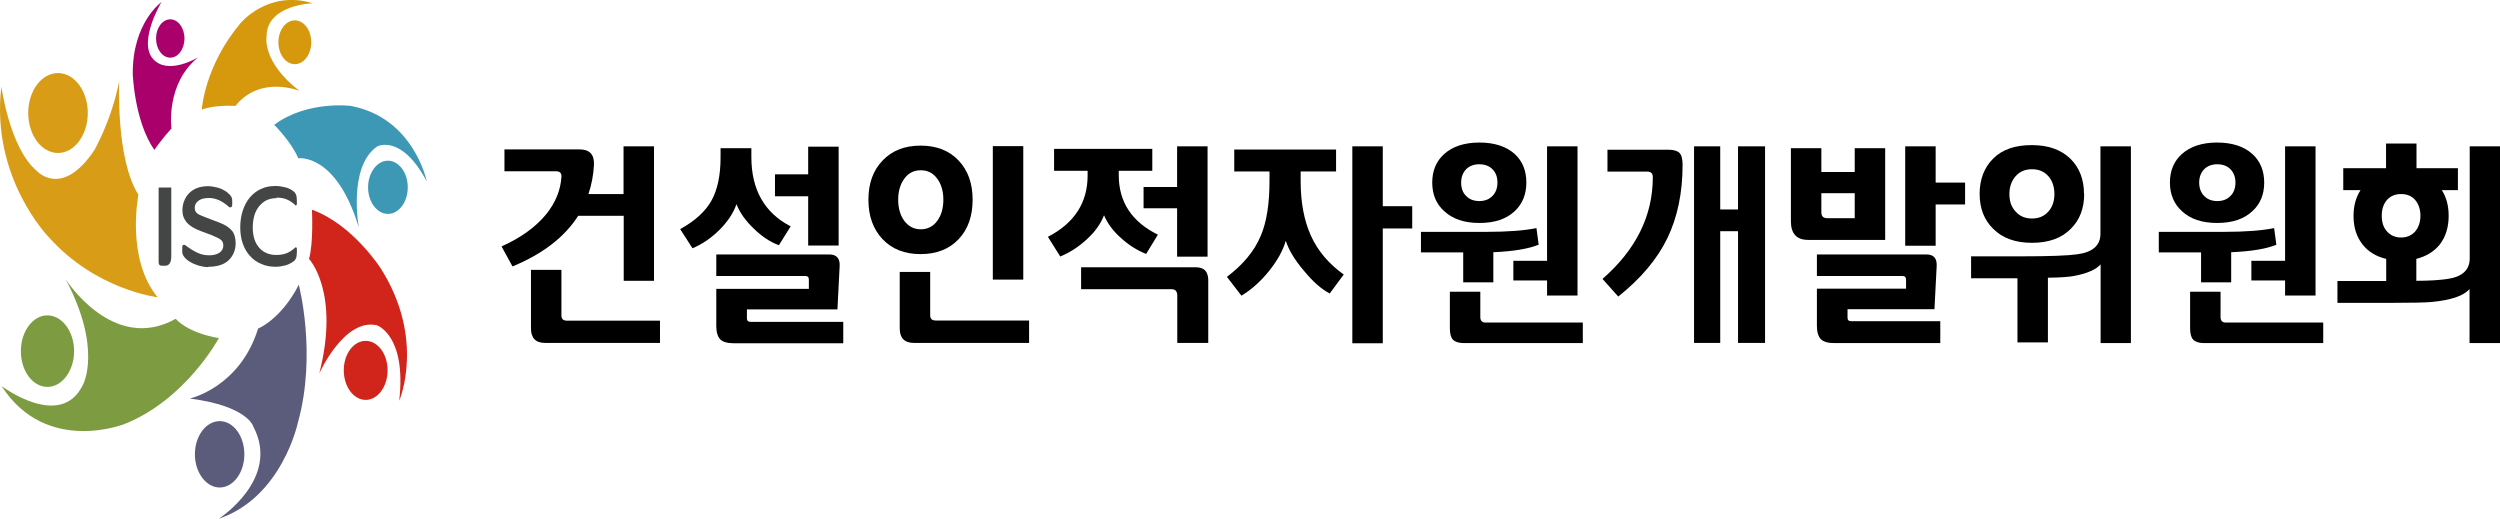
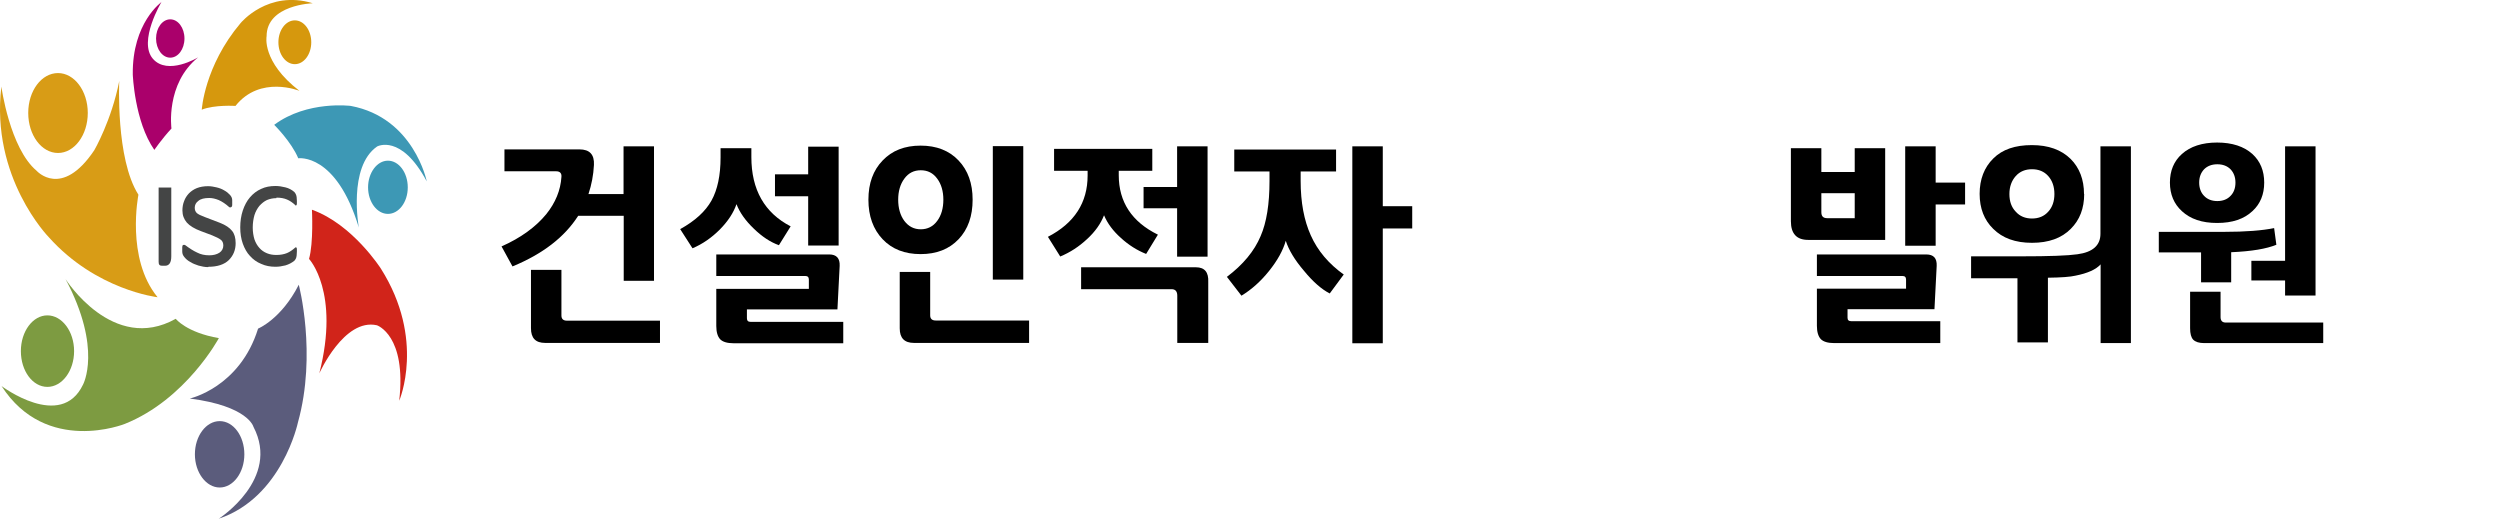
<svg xmlns="http://www.w3.org/2000/svg" id="_레이어_2" viewBox="0 0 146.1 30.31">
  <defs>
    <style>.cls-1{fill:#7d9b41;}.cls-2{fill:#d1241a;}.cls-3{fill:#aa006b;}.cls-4{fill:#d89c16;}.cls-5{fill:#d6980d;}.cls-6{fill:#444545;}.cls-7{fill:#3d98b5;}.cls-8{fill:#5b5c7c;}</style>
  </defs>
  <g id="_레이어_1-2">
    <g>
      <path class="cls-4" d="M5.13,6.6c0,1.29-.78,2.34-1.74,2.34s-1.74-1.04-1.74-2.34,.78-2.33,1.74-2.33,1.74,1.05,1.74,2.33" />
      <path class="cls-1" d="M4.33,20.52c0,1.15-.7,2.09-1.56,2.09s-1.55-.93-1.55-2.09,.7-2.09,1.55-2.09,1.56,.93,1.56,2.09" />
      <path class="cls-8" d="M14.28,26.55c0,1.07-.65,1.94-1.44,1.94s-1.45-.87-1.45-1.94,.65-1.94,1.45-1.94,1.44,.87,1.44,1.94" />
-       <path class="cls-2" d="M22.65,21.64c0,.95-.57,1.73-1.28,1.73s-1.28-.78-1.28-1.73,.57-1.72,1.28-1.72,1.28,.77,1.28,1.72" />
      <path class="cls-7" d="M23.83,10.95c0,.86-.52,1.55-1.16,1.55s-1.16-.7-1.16-1.55,.52-1.56,1.16-1.56,1.16,.7,1.16,1.56" />
      <path class="cls-3" d="M10.78,2.25c0,.62-.37,1.12-.83,1.12s-.83-.5-.83-1.12,.37-1.12,.83-1.12,.83,.5,.83,1.12" />
      <path class="cls-5" d="M18.19,2.47c0,.71-.43,1.28-.96,1.28s-.96-.57-.96-1.28,.43-1.28,.96-1.28,.96,.57,.96,1.28" />
      <path class="cls-4" d="M.08,5.06s.49,3.6,2.06,4.92c0,0,1.46,1.65,3.37-1.2,0,0,1.01-1.74,1.46-4.05,0,0-.22,4.55,1.12,6.65,0,0-.75,3.72,1.12,5.99,0,0-3.59-.41-6.36-3.51C2.85,13.86-.56,10.38,.08,5.06" />
      <path class="cls-6" d="M10.01,10.96v4.02c0,.18-.03,.32-.09,.41-.06,.09-.15,.14-.27,.14h-.19c-.07,0-.12-.02-.15-.06-.03-.04-.04-.1-.04-.18v-4.33h.75Z" />
      <path class="cls-6" d="M12.16,15.61c-.19,0-.38-.04-.56-.09-.18-.06-.34-.12-.48-.21-.15-.08-.26-.18-.34-.28-.09-.1-.13-.21-.13-.33v-.24s0-.08,.02-.11c.01-.03,.04-.04,.07-.04,.01,0,.03,0,.04,0,.01,0,.03,.01,.05,.02,.24,.18,.47,.33,.69,.43,.21,.11,.45,.16,.71,.16,.24,0,.43-.05,.59-.15,.15-.1,.23-.25,.23-.42,0-.15-.05-.27-.15-.34-.1-.08-.27-.16-.51-.26l-.64-.24c-.38-.14-.66-.31-.83-.5-.17-.2-.26-.43-.26-.71,0-.19,.03-.38,.1-.55,.06-.17,.16-.32,.28-.45,.13-.13,.29-.24,.47-.31,.18-.07,.4-.11,.65-.11,.17,0,.33,.03,.5,.07,.17,.04,.32,.1,.45,.18,.13,.07,.24,.16,.33,.26,.09,.1,.13,.2,.13,.31v.27c0,.06-.01,.09-.03,.11-.02,.02-.05,.04-.08,.04-.01,0-.02,0-.03,0-.01,0-.02-.01-.04-.02-.21-.19-.41-.32-.61-.41-.2-.08-.38-.12-.55-.12-.29,0-.5,.05-.64,.17-.14,.1-.21,.24-.21,.4,0,.13,.04,.23,.12,.31,.08,.07,.24,.15,.46,.23l.89,.34c.33,.13,.57,.29,.71,.47,.14,.17,.21,.41,.21,.72,0,.39-.13,.72-.4,.99-.27,.26-.67,.39-1.19,.39" />
      <path class="cls-6" d="M16.15,11.58c-.2,0-.38,.04-.55,.11-.17,.08-.31,.2-.44,.34-.12,.15-.22,.32-.29,.54-.06,.21-.1,.46-.1,.73,0,.26,.04,.49,.1,.69,.07,.2,.17,.37,.29,.5,.12,.14,.27,.24,.44,.31,.17,.07,.35,.1,.55,.1,.24,0,.45-.04,.62-.11,.17-.07,.32-.18,.47-.31,0,0,.02,0,.02-.02,0,0,.02-.01,.03-.01,.02,0,.03,.01,.04,.03,.01,.02,.02,.04,.02,.07v.15c0,.18-.02,.31-.05,.39-.03,.07-.07,.12-.1,.15-.15,.12-.32,.21-.52,.27-.2,.05-.39,.08-.58,.08-.3,0-.58-.05-.84-.17-.25-.1-.47-.26-.65-.46-.18-.19-.32-.44-.42-.72-.1-.28-.15-.6-.15-.95s.05-.69,.15-.99c.1-.3,.24-.56,.42-.77,.18-.21,.4-.38,.65-.49,.25-.12,.53-.17,.84-.17,.19,0,.38,.03,.58,.08,.2,.05,.37,.14,.52,.27,.04,.04,.07,.09,.1,.16,.03,.07,.05,.19,.05,.36v.14s0,.08-.02,.1c-.01,.02-.03,.03-.04,.03,0,0-.01,0-.02,0,0,0-.01,0-.01-.02-.16-.15-.32-.26-.49-.33-.16-.07-.37-.11-.61-.11" />
      <path class="cls-3" d="M9.45,.11s-1.73,1.21-1.69,4.24c0,0,.1,2.75,1.26,4.41,0,0,.42-.62,1-1.25,0,0-.36-2.61,1.56-4.16,0,0-1.78,1.09-2.65,.08-.87-1.02,.51-3.32,.51-3.32" />
      <path class="cls-1" d="M3.83,16.31s2.77,4.38,6.44,2.32c0,0,.62,.8,2.52,1.13,0,0-1.92,3.58-5.49,5.01,0,0-4.59,1.85-7.21-2.21,0,0,3.47,2.62,4.76-.08,0,0,1.15-2.09-1.02-6.17" />
      <path class="cls-8" d="M15.09,19.2s1.35-.55,2.37-2.56c0,0,1.07,4.03-.05,8.05,0,0-.92,4.38-4.62,5.62,0,0,3.62-2.32,2.02-5.37,0,0-.3-1.21-3.72-1.65,0,0,2.92-.64,3.99-4.08" />
      <path class="cls-5" d="M11.79,6.42s.15-2.56,2.27-5.07c0,0,1.6-1.96,4.22-1.16,0,0-2.7,.08-2.7,1.93,0,0-.3,1.48,1.92,3.19,0,0-2.29-.94-3.74,.88,0,0-1.22-.08-1.97,.22" />
      <path class="cls-7" d="M16.03,7.3s1,.99,1.4,1.95c0,0,2.22-.33,3.54,4.05,0,0-.65-3.55,1.07-4.74,0,0,1.4-.77,2.9,2.04,0,0-.75-3.72-4.44-4.41,0,0-2.54-.33-4.47,1.1" />
      <path class="cls-2" d="M18.23,12.26s.1,1.93-.17,2.87c0,0,1.82,1.93,.6,6.69,0,0,1.45-3.25,3.37-2.81,0,0,1.74,.58,1.3,4.41,0,0,1.55-3.58-1.07-7.72,0,0-1.65-2.59-4.02-3.44" />
      <path d="M38.23,16.41h-1.78v-3.8h-2.66c-.8,1.25-2.07,2.23-3.84,2.96l-.64-1.17c1.13-.5,2-1.14,2.61-1.88,.54-.67,.84-1.4,.89-2.18,.02-.21-.08-.33-.31-.33h-3.02v-1.28h4.38c.6,0,.88,.3,.85,.91-.03,.59-.14,1.16-.32,1.7h2.05v-2.79h1.78v7.87Zm.34,3.63h-6.71c-.56,0-.83-.28-.83-.86v-3.41h1.78v2.67c0,.2,.11,.3,.32,.3h5.44v1.3Z" />
      <path d="M46.21,13.22l-.69,1.11c-.5-.18-.99-.5-1.48-.98-.49-.47-.82-.95-1-1.42-.17,.5-.49,.99-.97,1.48-.48,.48-1.01,.85-1.6,1.1l-.72-1.12c.87-.48,1.48-1.04,1.83-1.67,.35-.63,.53-1.47,.53-2.52v-.54h1.8v.52c0,1.91,.77,3.26,2.3,4.05m3.07,6.83h-6.41c-.37,0-.63-.08-.78-.23-.15-.16-.23-.42-.23-.78v-2.17h5.41v-.54c0-.14-.07-.21-.2-.21h-5.21v-1.26h6.6c.43,0,.63,.23,.61,.67l-.13,2.54h-5.29v.52c0,.14,.07,.21,.21,.21h5.42v1.26Zm-.27-5.71h-1.78v-2.88h-1.94v-1.28h1.94v-1.62h1.78v5.79Z" />
      <path d="M56.84,11.67c0,.96-.27,1.73-.82,2.31-.55,.58-1.29,.87-2.22,.87s-1.67-.29-2.22-.87c-.55-.58-.83-1.35-.83-2.31s.28-1.72,.83-2.29c.55-.58,1.29-.87,2.22-.87s1.67,.29,2.22,.87c.55,.58,.82,1.34,.82,2.29m-1.71,0c0-.49-.12-.91-.36-1.23-.24-.33-.56-.49-.96-.49s-.72,.16-.96,.49c-.24,.32-.36,.74-.36,1.23s.12,.92,.36,1.24c.25,.33,.57,.49,.96,.49s.72-.16,.96-.49c.24-.32,.36-.74,.36-1.24m5.01,8.37h-6.73c-.55,0-.83-.28-.83-.85v-3.3h1.78v2.54c0,.2,.11,.3,.32,.3h5.46v1.3Zm-.34-3.7h-1.78v-7.8h1.78v7.8Z" />
      <path d="M67.67,13.71l-.69,1.13c-.53-.21-1.02-.52-1.47-.93-.46-.41-.79-.85-.99-1.33-.19,.49-.52,.96-.99,1.39-.47,.44-.99,.78-1.57,1.02l-.72-1.15c1.55-.8,2.32-2,2.32-3.58v-.28h-1.96v-1.28h5.74v1.28h-1.96v.26c0,1.56,.76,2.72,2.28,3.47m2.95,2.78v3.55h-1.81v-2.76c0-.25-.11-.38-.33-.38h-5.29v-1.28h6.71c.51,0,.75,.29,.72,.87m-.04-1.49h-1.78v-2.83h-1.96v-1.24h1.96v-2.38h1.78v6.46Z" />
      <path d="M78.53,16.04l-.82,1.11c-.47-.24-.98-.68-1.51-1.33-.54-.63-.89-1.22-1.06-1.75-.16,.57-.49,1.16-.98,1.77-.49,.61-1.03,1.09-1.61,1.44l-.85-1.1c.94-.71,1.6-1.5,1.97-2.38,.35-.8,.52-1.88,.52-3.23v-.55h-2.06v-1.28h5.95v1.28h-2.07v.55c0,1.26,.2,2.31,.59,3.18,.4,.9,1.05,1.67,1.95,2.31m3.98-2.71h-1.72v6.71h-1.78V8.55h1.78v3.5h1.72v1.29Z" />
-       <path d="M89.92,14.3c-.59,.24-1.47,.39-2.65,.44v1.76h-1.76v-1.75h-2.47v-1.2h3.81c1.28,0,2.26-.08,2.94-.22l.13,.97Zm-.72-3.63c0,.69-.23,1.25-.68,1.67-.49,.46-1.17,.69-2.06,.69s-1.56-.23-2.06-.69c-.47-.42-.7-.98-.7-1.67s.23-1.25,.7-1.67c.49-.44,1.18-.67,2.06-.67s1.57,.23,2.06,.67c.46,.42,.68,.98,.68,1.67m3.3,9.38h-6.95c-.3,0-.51-.07-.64-.2-.12-.13-.18-.35-.18-.67v-2.13h1.78v1.48c0,.21,.1,.32,.3,.32h5.69v1.2Zm-4.99-9.38c0-.32-.09-.58-.29-.78-.19-.19-.45-.29-.77-.29s-.58,.1-.77,.29c-.19,.2-.29,.46-.29,.78s.09,.59,.29,.78c.19,.2,.45,.3,.77,.3s.58-.1,.77-.3c.19-.19,.29-.45,.29-.78m4.68,6.6h-1.78v-.88h-1.97v-1.15h1.97v-6.69h1.78v8.72Z" />
-       <path d="M98.33,9.63c0,1.65-.3,3.07-.89,4.29-.59,1.22-1.55,2.36-2.87,3.41l-.92-1.03c1.96-1.71,2.94-3.69,2.94-5.94,0-.22-.1-.33-.31-.33h-2.34v-1.28h3.57c.31,0,.53,.07,.64,.19,.12,.12,.18,.36,.18,.69m4.82,10.41h-1.58v-6.53h-1.04v6.53h-1.53V8.55h1.53v3.69h1.04v-3.69h1.58v11.5Z" />
      <path d="M110.17,14.02h-4.5c-.67,0-1.01-.36-1.01-1.09v-4.27h1.78v1.39h1.95v-1.39h1.78v5.36Zm3.22,6.03h-6.2c-.37,0-.63-.08-.78-.23-.15-.16-.23-.42-.23-.78v-2.17h5.21v-.53c0-.14-.07-.21-.2-.21h-5.01v-1.26h6.39c.43,0,.63,.22,.61,.67l-.13,2.53h-5.08v.5c0,.14,.07,.2,.21,.2h5.21v1.27Zm-5-7.29v-1.47h-1.95v1.11c0,.24,.11,.35,.34,.35h1.6Zm6.45-.81h-1.72v2.41h-1.78v-5.81h1.78v2.12h1.72v1.28Z" />
      <path d="M124.54,20.05h-1.78v-4.6c-.27,.3-.76,.52-1.47,.66-.29,.07-.83,.11-1.61,.12v3.78h-1.78v-3.75h-2.71v-1.28h2.92c1.65,0,2.74-.04,3.29-.12,.9-.12,1.35-.52,1.35-1.2v-5.11h1.78v11.5Zm-2.74-8.72c0,.85-.26,1.52-.78,2.04-.54,.55-1.3,.82-2.27,.82s-1.72-.27-2.27-.82c-.52-.51-.79-1.19-.79-2.04s.27-1.55,.8-2.07c.53-.53,1.28-.78,2.25-.78s1.72,.27,2.27,.81c.51,.51,.78,1.2,.78,2.05m-1.73,0c0-.43-.12-.78-.36-1.05-.24-.27-.56-.4-.95-.4s-.71,.13-.95,.4c-.24,.27-.37,.62-.37,1.05s.12,.77,.37,1.03c.24,.27,.56,.4,.95,.4s.71-.13,.95-.4c.24-.26,.36-.61,.36-1.03" />
      <path d="M133.04,14.3c-.58,.24-1.46,.39-2.65,.44v1.76h-1.76v-1.75h-2.47v-1.2h3.8c1.28,0,2.26-.08,2.94-.22l.13,.97Zm-.72-3.63c0,.69-.23,1.25-.69,1.67-.49,.46-1.17,.69-2.06,.69s-1.56-.23-2.06-.69c-.46-.42-.7-.98-.7-1.67s.23-1.25,.7-1.67c.49-.44,1.18-.67,2.06-.67s1.57,.23,2.06,.67c.46,.42,.69,.98,.69,1.67m3.45,9.38h-6.96c-.3,0-.51-.07-.64-.2-.12-.13-.18-.35-.18-.67v-2.13h1.78v1.48c0,.21,.1,.32,.3,.32h5.7v1.2Zm-5.13-9.38c0-.32-.1-.58-.29-.78-.19-.19-.45-.29-.77-.29s-.58,.1-.77,.29c-.19,.2-.29,.46-.29,.78s.1,.59,.29,.78c.19,.2,.45,.3,.77,.3s.58-.1,.77-.3c.19-.19,.29-.45,.29-.78m4.68,6.6h-1.78v-.88h-1.97v-1.15h1.97v-6.69h1.78v8.72Z" />
-       <path d="M146.1,20.05h-1.78v-3.16c-.35,.41-1.1,.65-2.23,.76-.35,.03-1.15,.05-2.4,.05h-3.09v-1.28h2.85v-1.29c-.59-.14-1.05-.42-1.38-.84-.35-.44-.53-1-.53-1.67,0-.59,.14-1.09,.41-1.51h-1.01v-1.28h2.5v-1.44h1.78v1.44h2.42v1.28h-.94c.27,.42,.4,.92,.4,1.51,0,.67-.18,1.23-.52,1.67-.33,.41-.79,.69-1.37,.84v1.28c.75,0,1.34-.04,1.77-.1,.9-.12,1.35-.52,1.35-1.21v-6.55h1.78v11.5Zm-4.65-7.44c0-.38-.11-.69-.31-.93-.21-.23-.48-.34-.82-.34s-.61,.11-.82,.34c-.21,.24-.31,.54-.31,.93s.1,.69,.31,.92c.21,.23,.48,.35,.82,.35s.61-.12,.82-.35c.2-.24,.31-.54,.31-.92" />
    </g>
  </g>
</svg>